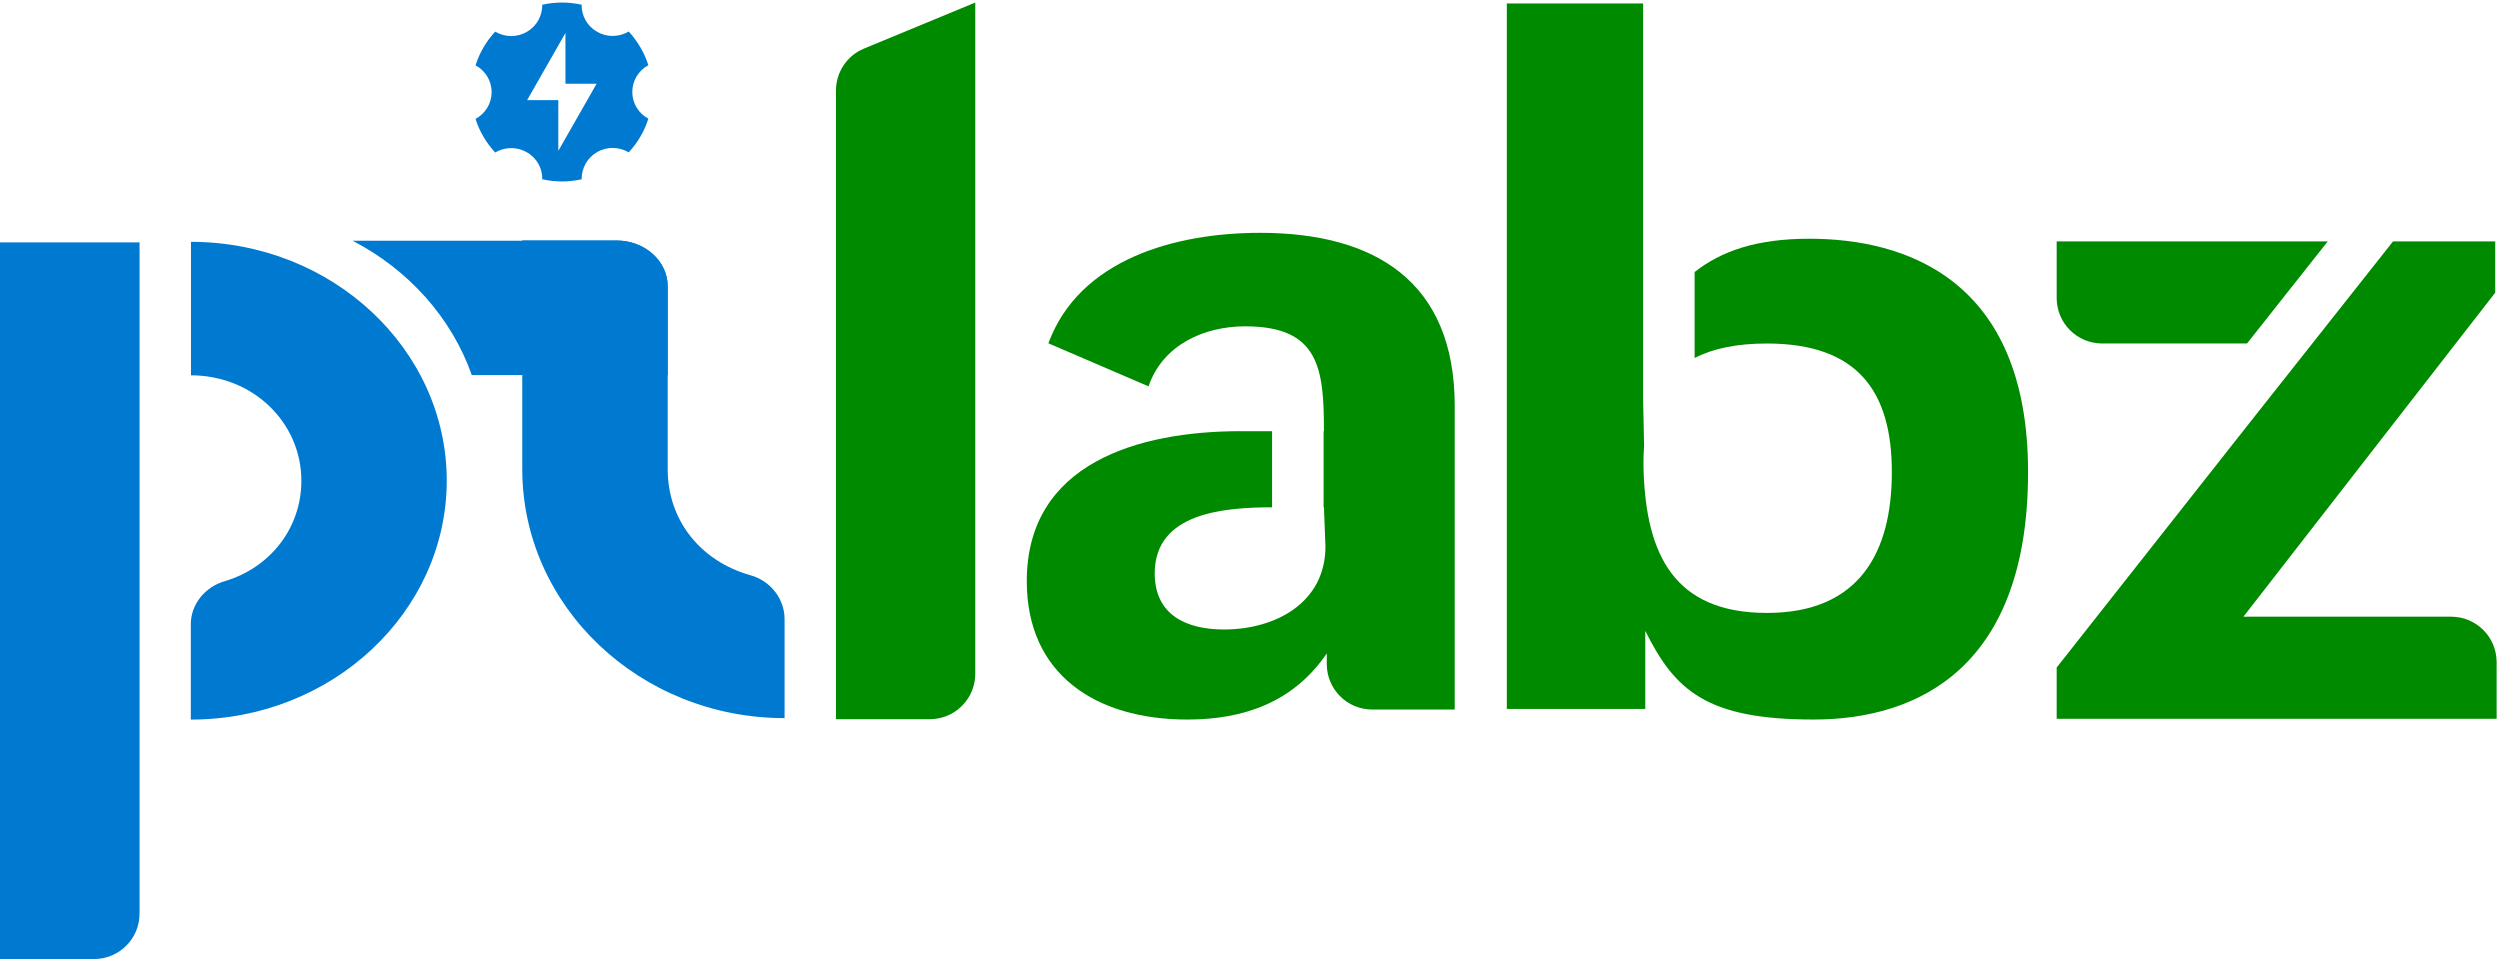
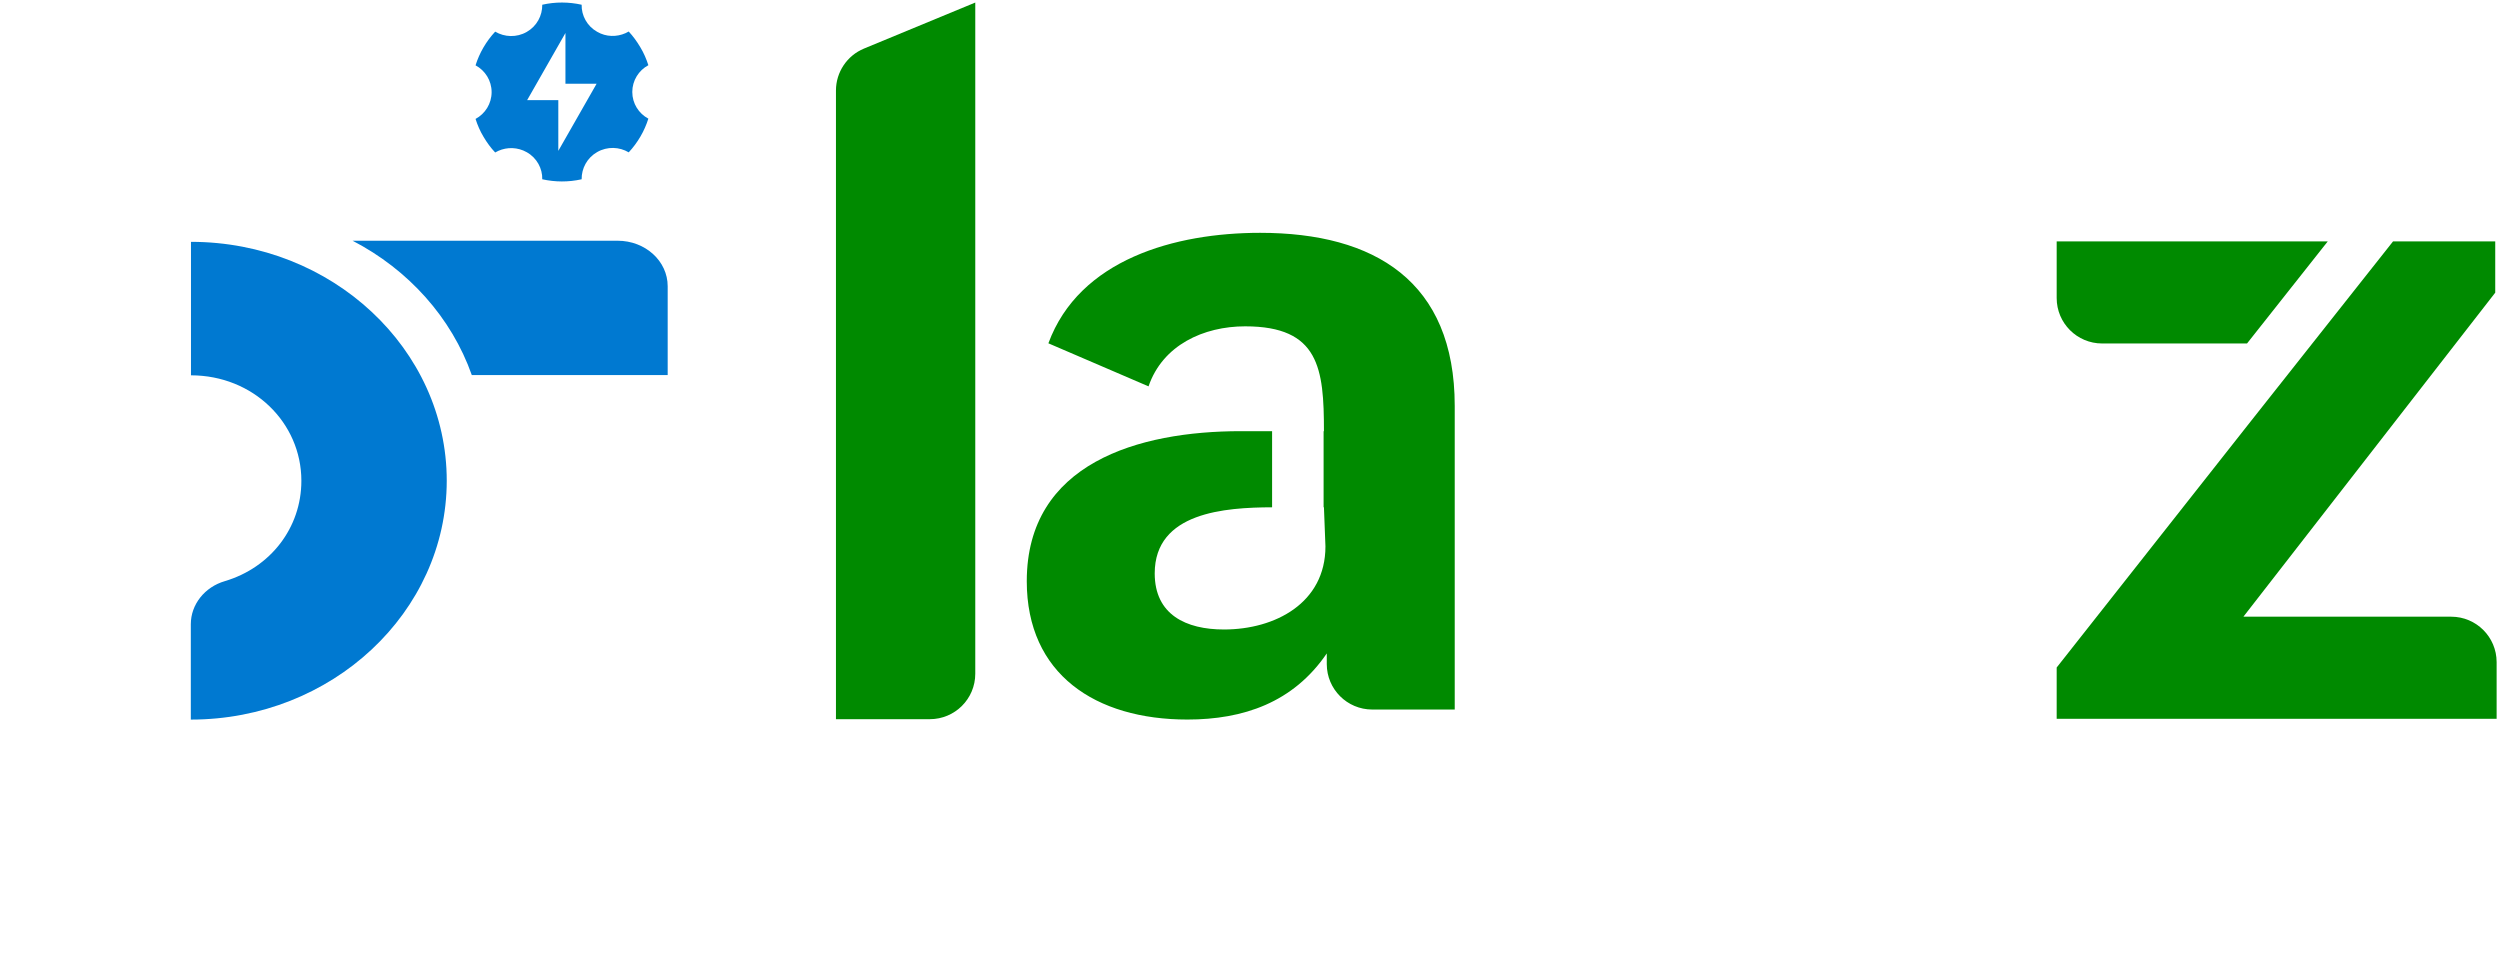
<svg xmlns="http://www.w3.org/2000/svg" width="246" height="95" viewBox="0 0 246 95" fill="none">
-   <path d="M77.202 70.663C62.968 70.663 51.391 59.676 51.391 46.167V23.652H60.659C63.285 23.652 65.702 25.664 65.702 28.155V46.167C65.702 51.241 68.978 55.24 73.85 56.605C75.842 57.161 77.202 58.947 77.202 60.913V70.663Z" fill="#0079D1" />
  <path d="M18.776 70.808V61.423C18.776 59.481 20.141 57.762 22.125 57.184C26.616 55.849 29.655 51.935 29.655 47.31C29.655 41.587 24.902 36.932 18.792 36.932V23.797C32.662 23.797 43.96 34.338 43.96 47.31C43.944 60.252 32.662 70.808 18.776 70.808Z" fill="#0079D1" />
  <path d="M28.909 35.838C29.378 36.162 29.818 36.519 30.225 36.909H28.909V35.838ZM60.777 23.688C63.501 23.688 65.7 25.688 65.7 28.165V36.909H46.426C44.428 31.25 40.189 26.537 34.696 23.688H60.777Z" fill="#0079D1" />
  <path d="M62.217 9.052C62.217 7.921 62.852 6.922 63.798 6.416C63.608 5.817 63.352 5.218 63.014 4.659C62.677 4.086 62.298 3.567 61.866 3.101C61.772 3.154 61.664 3.207 61.556 3.261C60.691 3.647 59.651 3.647 58.76 3.128C57.761 2.568 57.207 1.517 57.234 0.465C55.978 0.185 54.654 0.172 53.358 0.465C53.371 1.53 52.831 2.568 51.832 3.141C50.833 3.713 49.644 3.66 48.726 3.114C47.834 4.073 47.173 5.218 46.794 6.429C47.74 6.935 48.375 7.934 48.375 9.066C48.375 10.197 47.74 11.196 46.794 11.702C46.983 12.301 47.24 12.9 47.578 13.459C47.915 14.032 48.294 14.551 48.726 15.004C48.82 14.951 48.928 14.897 49.036 14.844C49.901 14.458 50.941 14.471 51.832 14.977C52.831 15.536 53.385 16.588 53.358 17.64C54.614 17.92 55.938 17.933 57.234 17.64C57.221 16.575 57.761 15.536 58.76 14.964C59.76 14.391 60.948 14.445 61.866 14.991C62.758 14.032 63.419 12.887 63.798 11.675C62.852 11.169 62.217 10.184 62.217 9.052ZM54.938 14.844V9.851H51.872L55.64 3.247V8.24H58.706L54.938 14.844Z" fill="#0079D1" />
  <path d="M124 22.91C135.244 22.91 143.145 27.661 143.145 39.944V69.818H135.026C132.557 69.818 130.555 67.817 130.555 65.348V64.297C127.256 69.133 122.35 70.803 116.836 70.803C107.807 70.803 101.034 66.351 101.034 57.192C101.034 45.551 112.061 42.427 122.089 42.427H125.174V49.918C120.564 49.935 113.624 50.392 113.624 56.422C113.624 60.488 116.706 61.942 120.44 61.942C125.476 61.942 130.424 59.332 130.424 53.769L130.276 49.916H130.242V42.427H130.276C130.276 36.264 129.817 32.111 122.524 32.111C118.443 32.111 114.405 33.952 113.016 38.018L103.161 33.781C106.2 25.521 115.621 22.91 124 22.91Z" fill="#008A00" />
  <path d="M82.258 70.767V8.91C82.258 7.101 83.348 5.47 85.019 4.779L95.967 0.25V66.296C95.967 68.765 93.966 70.767 91.497 70.767H82.258Z" fill="#008A00" />
-   <path d="M0 94.368V23.852H13.733C13.733 28.406 13.733 30.398 13.733 47.063C13.733 66.523 13.733 56.098 13.733 63.591V68.791V89.898C13.733 92.367 11.732 94.368 9.262 94.368H0Z" fill="#0079D1" />
-   <path d="M161.684 39.31L161.78 43.898C161.719 44.704 161.703 45.555 161.734 46.449C162.02 54.563 164.739 60.312 173.866 60.312C182.993 60.311 186.158 54.317 186.158 46.449C186.158 38.581 182.856 33.801 173.866 33.801C170.918 33.801 168.567 34.288 166.75 35.23V26.768C169.357 24.718 172.81 23.491 178.04 23.491C187.368 23.491 199.562 27.37 199.562 46.449C199.562 65.529 188.91 70.802 178.452 70.802C167.995 70.802 164.83 67.999 161.895 62.075V69.762H148.272V0.344H161.684V39.31Z" fill="#008A00" />
  <path d="M245.531 28.798L220.751 60.683H241.198C243.667 60.683 245.668 62.684 245.668 65.153V70.727H202.377V65.683L221.463 41.472L235.475 23.754H245.531V28.798ZM221.107 33.798H206.848C204.379 33.798 202.377 31.796 202.377 29.327V23.754H229.05L221.107 33.798Z" fill="#008A00" />
</svg>